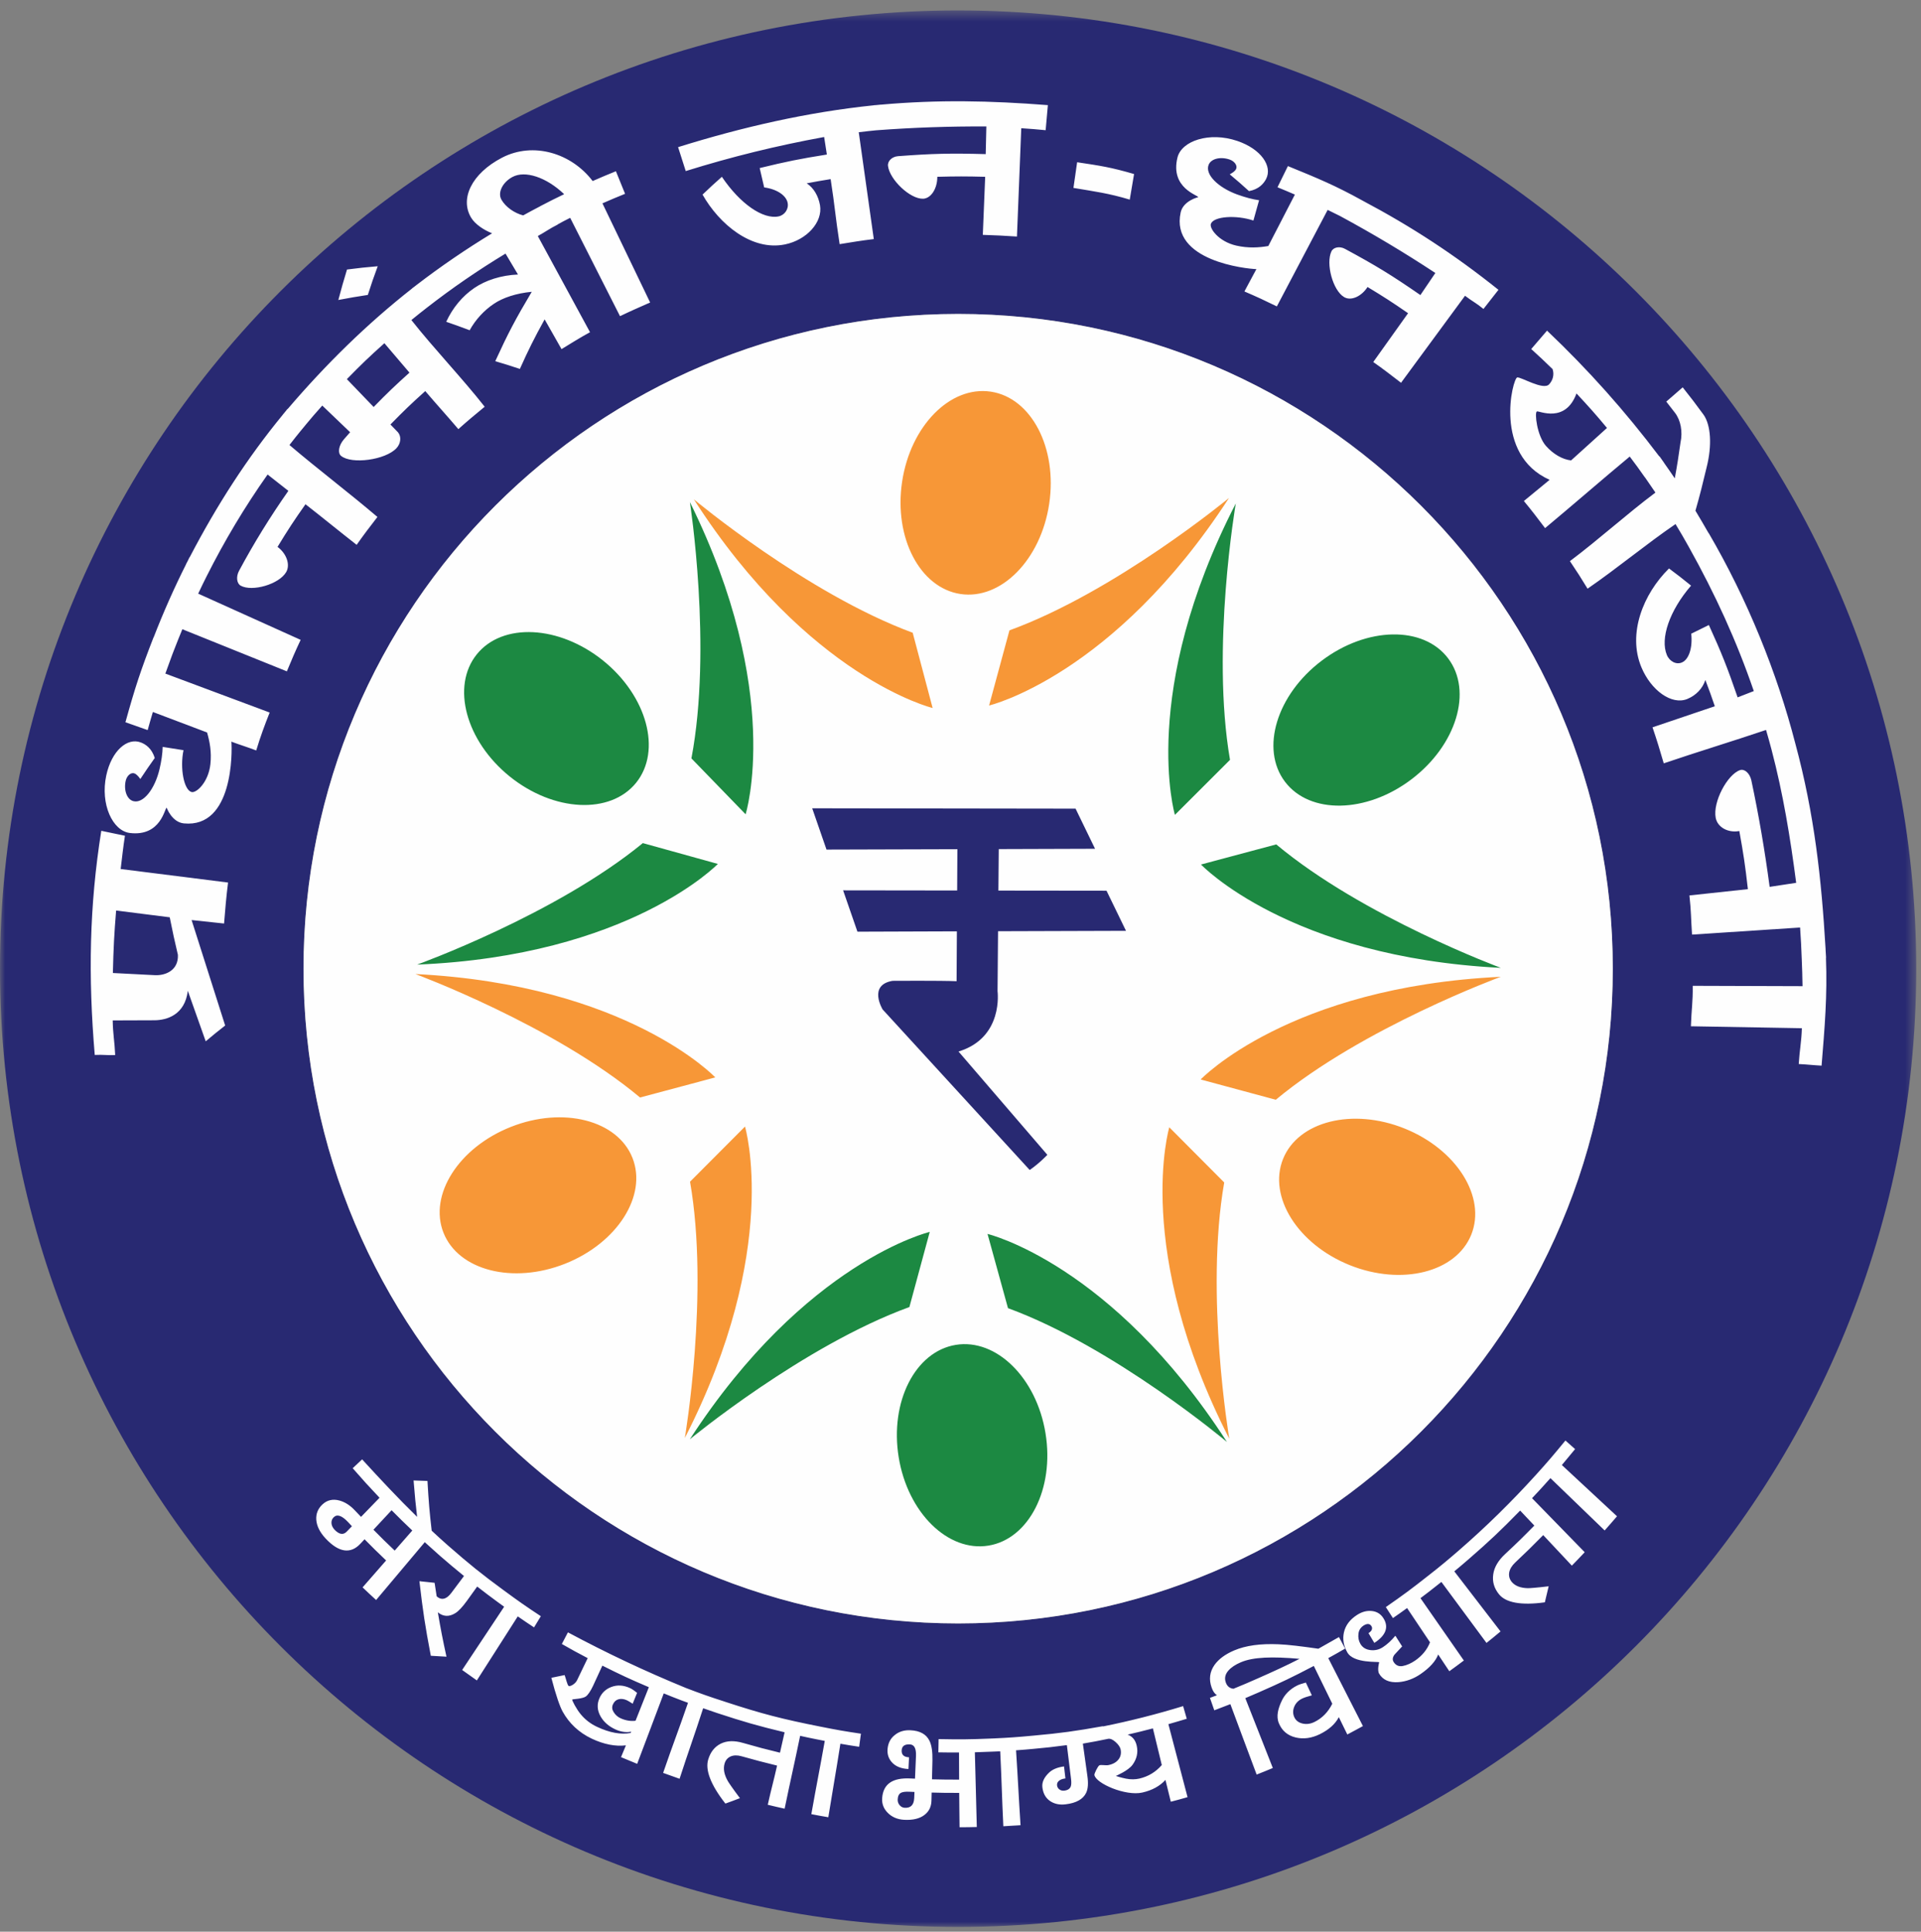
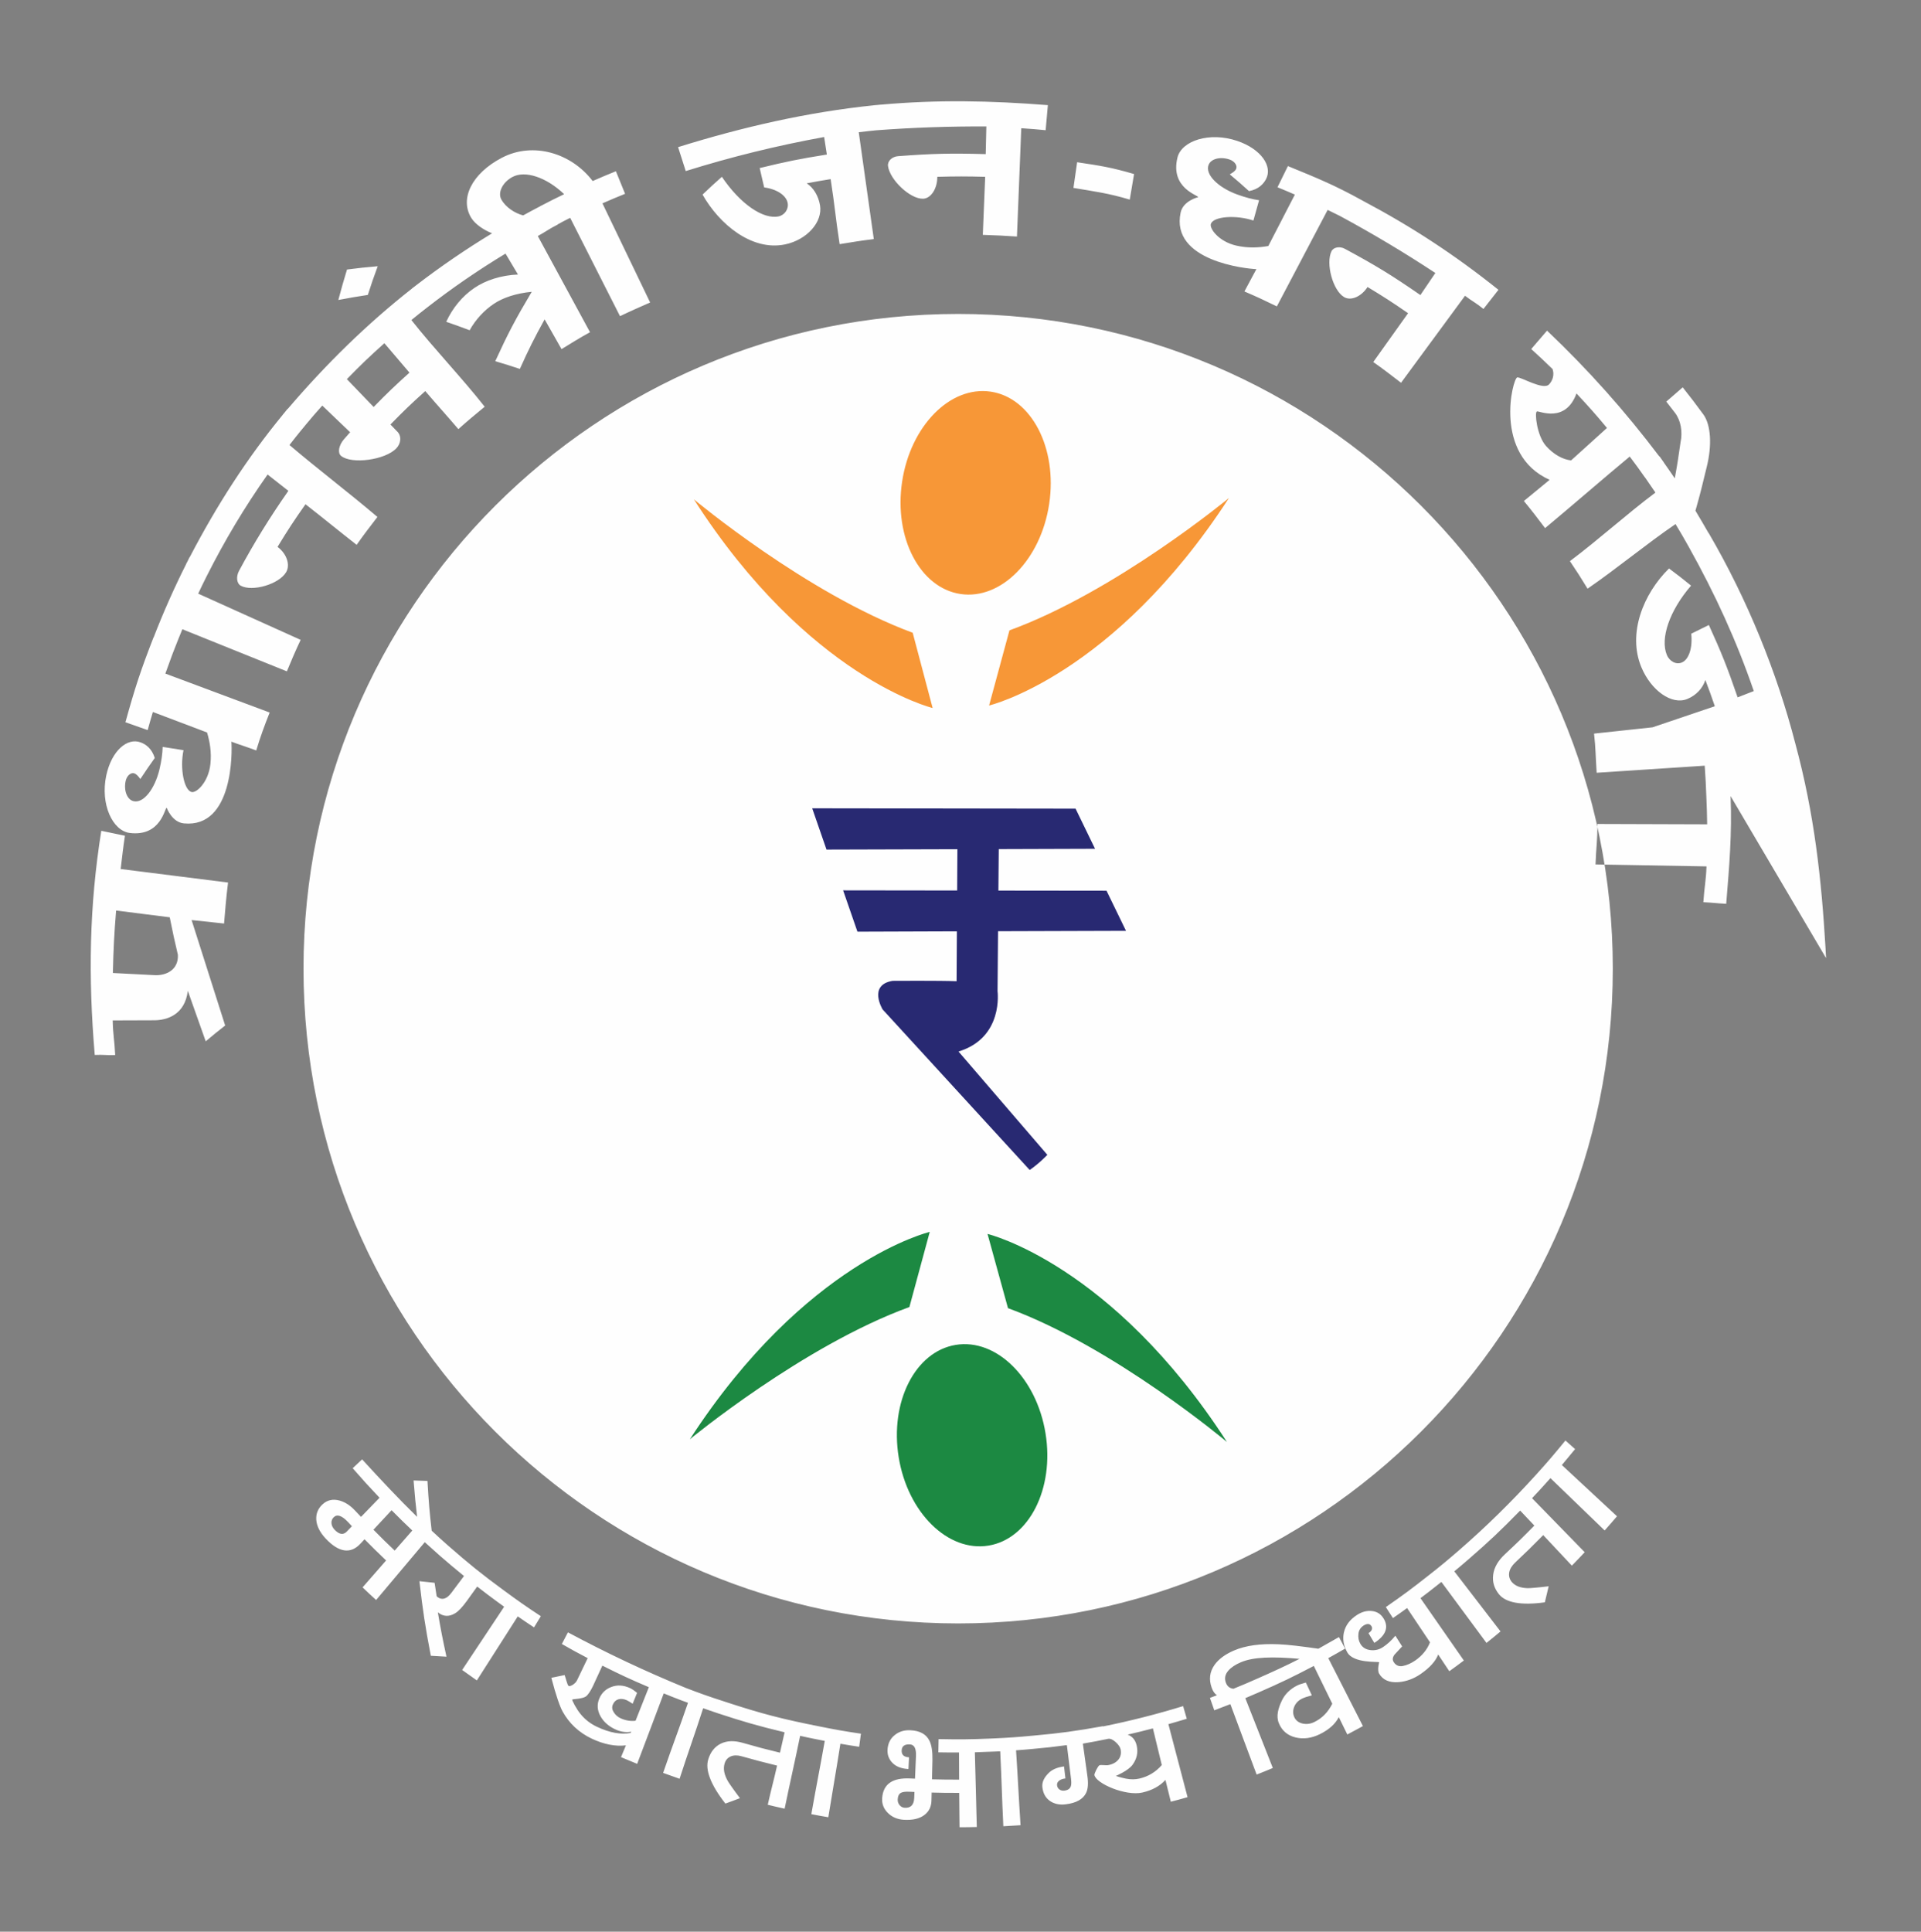
<svg xmlns="http://www.w3.org/2000/svg" xmlns:xlink="http://www.w3.org/1999/xlink" width="184" height="185" viewBox="0 0 184 185">
  <rect x="0" y="0" width="184" height="185" fill="#808080" stroke="none" />
  <defs>
    <path id="prefix__a" d="M0 0.454L183.544 0.454 183.544 183.999 0 183.999z" />
  </defs>
  <g fill="none" fill-rule="evenodd">
    <g transform="translate(0 .546)">
      <mask id="prefix__b" fill="#fff">
        <use xlink:href="#prefix__a" />
      </mask>
-       <path fill="#282972" d="M154.48 92.223c0 34.631-28.075 62.71-62.704 62.71-34.63 0-62.706-28.079-62.706-62.71 0-34.628 28.076-62.703 62.706-62.703s62.703 28.075 62.703 62.703M91.776.453C41.086.453 0 41.538 0 92.223 0 142.913 41.086 184 91.776 184c50.683 0 91.768-41.086 91.768-91.776 0-50.685-41.085-91.77-91.768-91.77" mask="url(#prefix__b)" />
    </g>
-     <path fill="#FEFEFE" d="M48.254 152.31c-2.134-1.565-3.298-2.505-5.343-4.294-.53-.464-1.046-.937-1.562-1.419-.204-1.729-.294-2.833-.405-4.765-.531-.013-.795-.02-1.33-.045.113 1.415.207 2.388.339 3.486-1.812-1.77-3.542-3.62-5.268-5.508-.362.338-.54.508-.903.848 1.012 1.158 1.526 1.727 2.572 2.83l-1.773 1.83c-.231-.239-.341-.362-.574-.603-.462-.499-.963-.818-1.502-.965-.634-.169-1.185-.04-1.636.391-.414.395-.613.88-.575 1.451.04.593.34 1.202.888 1.79 1.264 1.357 2.399 1.516 3.337.508.16-.17.237-.258.398-.427.817.828 1.229 1.233 2.066 2.03-.904 1.028-1.35 1.55-2.253 2.578.514.494.775.733 1.296 1.21 1.862-2.218 2.796-3.323 4.66-5.539.577.52.864.785 1.444 1.296.863.751 1.37 1.174 2.313 1.944-.48.642-.725.963-1.204 1.606-.464.625-.918.72-1.33.41-.052-.042-.091-.077-.087-.09-.077-.512-.12-.767-.195-1.276-.583-.056-.87-.085-1.454-.153.328 2.842.542 4.271 1.092 7.142.604.041.907.058 1.499.087-.37-1.702-.536-2.55-.826-4.246.514.417 1.068.445 1.657.087.32-.189.69-.589 1.117-1.175.396-.556.598-.833.995-1.383.748.581 1.165.898 1.845 1.397.292.215.446.326.737.538-1.608 2.426-2.412 3.636-4.023 6.055.56.406.842.604 1.409 1 1.565-2.456 2.349-3.68 3.918-6.132.62.43.93.64 1.559 1.054.265-.43.392-.64.652-1.072-1.437-.947-2.147-1.443-3.55-2.477m-15.04-5.627c-.336.35-.734.286-1.186-.198-.177-.197-.272-.414-.28-.624-.008-.216.06-.4.213-.546.327-.328.782-.17 1.384.465.14.157.218.235.362.391-.2.205-.293.305-.493.512m4.593 1.82c-.824-.78-1.231-1.18-2.037-1.998.692-.748 1.045-1.117 1.738-1.867.786.792 1.179 1.18 1.983 1.943-.674.771-1.007 1.152-1.684 1.922m40.839 16.873c-3.743-.74-5.671-1.24-9.196-2.394v-.002c-1.52-.488-2.316-.77-3.743-1.316-3.904-1.599-7.578-3.333-11.31-5.33-.235.45-.35.667-.582 1.115.98.56 1.479.835 2.476 1.355-.41.857-.618 1.28-1.027 2.133-.174.35-.676.62-.802.527-.13-.098-.262-.73-.382-1.039-.508.11-.76.161-1.27.262.438 1.686.822 2.767 1.082 3.236.615 1.11 1.543 2.002 2.784 2.591 1.175.552 2.27.764 3.277.643-.197.491-.272.632-.47 1.13.623.26.926.387 1.547.64 1.03-2.74 1.522-4.003 2.546-6.747.679.277 1.026.417 1.713.677.204.074.358.134.61.224-.956 2.772-1.431 3.944-2.383 6.714.628.231.944.342 1.576.563.904-2.786 1.355-3.967 2.259-6.755.546.193.883.308 1.342.46 2.56.841 3.85 1.214 6.459 1.843l-.443 1.954c-1.421-.346-2.132-.53-3.543-.936-.842-.244-1.543-.215-2.127.07-.588.293-.99.804-1.204 1.518-.298.977.214 2.397 1.644 4.22.562-.199.837-.306 1.394-.518-.71-.943-1.082-1.495-1.16-1.638-.342-.6-.456-1.154-.316-1.65.09-.344.292-.574.585-.706.289-.124.639-.133 1.04-.02 1.36.382 2.04.56 3.409.896-.357 1.587-.537 2.162-.892 3.751.646.157.97.234 1.616.375.592-2.875.892-4.099 1.485-6.977.609.137.957.211 1.496.317.344.072.514.104.864.17-.516 2.893-.776 4.125-1.287 7.015.65.126.97.183 1.626.295.466-2.9.702-4.135 1.158-7.039.722.125 1.077.184 1.797.29.07-.504.103-.753.17-1.253-1.546-.23-2.371-.373-3.818-.664m-17.771-.574c-.48.057-.95-.024-1.424-.235-.29-.13-.517-.334-.678-.603-.15-.238-.174-.48-.068-.72.112-.26.289-.427.529-.497.24-.073.528-.039.816.094.139.068.32.178.55.33.17-.419.253-.628.422-1.04-.277-.23-.502-.38-.678-.46-.63-.287-1.218-.319-1.78-.109-.52.195-.912.546-1.14 1.064-.262.58-.228 1.17.096 1.746.3.54.787.97 1.458 1.272.512.23 1.009.292 1.483.205-.018.044-.031.072-.052.118-.925.18-2.008-.01-3.235-.59-.618-.29-1.134-.692-1.557-1.207-.39-.467-.856-1.34-.805-1.41.023-.027 1.007-.057 1.31-.289.218-.169.442-.508.684-1.015.354-.776.53-1.163.89-1.934 1.76.882 2.65 1.295 4.454 2.064-.51 1.286-.77 1.933-1.275 3.216m52.799-.189c-.141-.489-.212-.73-.35-1.215-2.526.776-5.086 1.425-7.674 1.947l-.001-.025c-2.664.478-4.071.67-6.631.901-1.565.148-2.394.207-3.878.274-.037 0-.072 0-.106.003-.05 0-.1.004-.156.007v.001c-1.92.082-2.973.092-4.976.051l-.023 1.27c.793.013 1.188.016 1.979.013 0 1.036.006 1.561.01 2.6-1.04.004-1.558-.006-2.598-.03.015-.72.023-1.083.043-1.803.019-.844-.078-1.479-.288-1.896-.308-.623-.914-.955-1.804-.998-.597-.034-1.105.12-1.514.456-.422.33-.648.781-.695 1.37-.036.516.126.95.474 1.301.34.347.854.552 1.529.585.023-.448.036-.67.057-1.124-.497-.019-.732-.246-.706-.675.027-.4.288-.587.787-.56.425.022.614.393.583 1.118-.037.865-.058 1.3-.093 2.163-.174-.007-.261-.007-.438-.019-1.696-.084-2.606.512-2.708 1.876-.041.543.138 1.014.53 1.41.4.407.92.636 1.57.674.847.046 1.517-.116 1.98-.489.416-.329.626-.772.642-1.34.009-.309.009-.468.019-.78 1.055.03 1.584.036 2.638.031.003 1.39.029 1.9.034 3.29.66 0 .993-.004 1.652-.022-.064-2.94-.12-4.222-.186-7.156.73-.02 1.087-.033 1.815-.067.196-.006.364-.013.614-.026.143 2.935.157 4.24.298 7.177.66-.037.989-.055 1.648-.1-.193-2.937-.237-4.239-.43-7.174.667-.052 1.034-.074 1.655-.137 1.22-.113 1.922-.185 3.213-.359.158 1.27.24 1.906.392 3.175.05.372.038.632-.021.788-.09.223-.286.358-.623.397-.165.018-.32-.012-.454-.11-.138-.093-.213-.229-.235-.397-.017-.154.037-.31.16-.414.138-.13.363-.217.642-.249-.053-.46-.082-.688-.133-1.149-.67.085-1.152.312-1.447.606-.422.404-.676.861-.631 1.351.058.596.297 1.044.723 1.346.417.29.932.401 1.52.323.999-.117 1.663-.49 1.952-1.095.179-.37.222-.912.119-1.62-.172-1.239-.26-1.878-.432-3.095.97-.166 1.452-.257 2.42-.46.21-.035.45.067.72.313.269.24.429.478.478.703.072.38.004.7-.213.968-.211.268-.535.451-.976.536-.231.044-.714-.055-.846.018-.156.082-.498.804-.48.921.144.826 3.012 2.05 4.589 1.687.949-.213 1.694-.63 2.219-1.209.21.876.297 1.212.513 2.087.64-.162.963-.254 1.604-.437-.744-2.836-1.098-4.156-1.836-6.99.7-.203 1.056-.302 1.76-.517m-26.107 7.601c-.028.647-.332.956-.912.924-.204-.01-.361-.104-.49-.257-.131-.157-.193-.343-.178-.563.018-.319.13-.523.326-.622.16-.08.437-.117.832-.094.179.006.265.013.447.02-.013.238-.013.357-.025.592m21.569-1.874c-.383.087-.818.1-1.283.007-.463-.09-.976-.254-.974-.259 0 0 1.18-.493 1.597-1.062.416-.57.55-1.182.407-1.818-.117-.55-.411-.907-.872-1.078.969-.22 1.45-.345 2.42-.596.344 1.406.51 2.106.85 3.511-.58.67-1.301 1.1-2.145 1.295m44.565-23.763c.475-.537.714-.806 1.183-1.357l-5.283-4.908c.51-.605.763-.91 1.268-1.525-.373-.326-.553-.493-.926-.823-1.101 1.343-1.695 2.044-2.794 3.256-2.342 2.586-4.826 5.028-7.45 7.301-1.077.933-1.748 1.49-2.872 2.37-1.606 1.268-2.425 1.874-4.086 3.025.269.421.409.635.68 1.053.545-.376.818-.57 1.356-.96.88 1.313 1.318 1.97 2.195 3.281-.272.7-.748 1.28-1.423 1.748-.384.26-.793.45-1.2.524-.373.065-.667-.072-.866-.399-.124-.208-.096-.437.084-.685.007-.016.26-.283.737-.796-.26-.408-.392-.613-.65-1.024-.391.474-.79.834-1.186 1.092-.368.245-.772.338-1.212.284-.443-.055-.757-.257-.951-.597-.17-.286-.23-.615-.186-.972.037-.328.207-.594.489-.779.342-.216.602-.2.763.068.056.096.068.196.03.311-.03.111-.141.232-.32.347.227.376.335.56.558.936 1.122-.722 1.402-1.528.875-2.36-.256-.41-.627-.645-1.113-.696-.484-.05-.946.075-1.412.373-.692.443-1.11 1.001-1.263 1.681-.137.622-.04 1.262.322 1.903.599 1.083 2.988.866 3.056.952 0 0-.207.741-.007 1.088.345.596.97.885 1.866.816.738-.062 1.445-.32 2.103-.772.884-.607 1.446-1.234 1.69-1.874.423.64.639.96 1.066 1.602.562-.407.84-.609 1.392-1.027-1.662-2.387-2.495-3.583-4.155-5.972.606-.453.908-.687 1.505-1.16h-.001c.16-.124.296-.233.5-.394 1.729 2.338 2.59 3.508 4.32 5.842.543-.434.81-.655 1.345-1.1-1.771-2.303-2.655-3.455-4.428-5.756.579-.479.868-.726 1.426-1.21 1.938-1.685 2.974-2.66 4.88-4.61.543.574.814.863 1.36 1.437-1.103 1.122-1.658 1.668-2.796 2.725-.678.631-1.052 1.28-1.143 1.96-.097.685.086 1.321.552 1.892.634.791 2.083 1.095 4.393.773.149-.616.222-.922.366-1.536-1.18.142-1.838.185-2 .181-.688-.016-1.207-.207-1.535-.598-.22-.268-.3-.572-.244-.908.059-.328.256-.648.575-.952 1.089-1.028 1.623-1.549 2.682-2.625 1.094 1.17 1.647 1.754 2.744 2.925.497-.508.74-.768 1.23-1.286-2.015-2.073-3.02-3.105-5.044-5.174.54-.568.805-.858 1.332-1.443h-.003l.433-.477c2.072 2.004 3.109 3.007 5.193 5.01m-24.858 11.314c-.237-.443-.357-.66-.591-1.104-.73.418-1.37.782-1.971 1.117-1.613-.229-2.877-.39-3.82-.427-1.715-.073-3.128.112-4.26.595-.85.366-1.468.821-1.87 1.384-.457.651-.557 1.381-.273 2.17.119.35.29.595.508.731l-.672.254.417 1.191c.618-.23.925-.348 1.539-.592 1.013 2.752 1.498 3.997 2.517 6.745.622-.242.93-.369 1.55-.628-1.065-2.73-1.572-3.968-2.636-6.69l1.316-.566c2.127-.933 3.179-1.436 5.247-2.52.712 1.443 1.062 2.173 1.769 3.62-.397.8-.972 1.388-1.708 1.747-.39.193-.778.236-1.158.147-.386-.094-.641-.308-.78-.624-.141-.328-.134-.654.007-.996.143-.336.396-.593.745-.763.206-.103.52-.202.937-.314l-.575-1.225c-.37.104-.647.191-.806.27-.765.371-1.236.92-1.483 1.438-.367.76-.575 1.52-.295 2.19.299.721.836 1.178 1.616 1.363.743.176 1.522.07 2.312-.318.869-.428 1.478-.978 1.814-1.63.324.664.485.997.813 1.661.598-.32.897-.474 1.496-.805-1.332-2.605-1.992-3.907-3.318-6.509.648-.353.967-.54 1.613-.912m-8.368 2.856c-.93.412-1.395.61-2.327.99-.35-.035-.595-.228-.726-.578-.158-.424-.071-.812.247-1.17.269-.304.666-.567 1.18-.785 1.183-.51 3.018-.563 5.626-.333-1.21.62-2.412 1.175-4 1.876M91.777 30.067c-34.631 0-62.706 28.074-62.706 62.703 0 34.63 28.075 62.709 62.706 62.709 34.628 0 62.703-28.08 62.703-62.71 0-34.628-28.075-62.702-62.703-62.702zM21.844 84.522l-10.286-1.296c.145-1.175.23-2.033.41-3.186-.877-.19-1.385-.281-2.266-.472-1.15 7.222-1.26 13.944-.627 21.466.889-.04 1.073.046 1.959.01-.062-1.354-.216-1.991-.238-3.317l4.006-.014c1.173-.01 2.908-.511 3.188-2.821l1.714 4.836c.74-.622 1.109-.926 1.863-1.513l-3.215-10.1 3.11.332c.125-1.515.2-2.45.382-3.925zm-7.028 8.87c-1.603-.083-2.402-.122-4.004-.206.06-2.44.12-3.64.31-5.983 2.053.256 3.084.39 5.136.648.286 1.44.444 2.16.782 3.598.065 1.473-1.17 1.997-2.224 1.944zM19.788 55.2c1.704-3.393 3.655-6.66 5.843-9.754.798.623 1.195.94 1.99 1.564-1.725 2.454-3.31 5.016-4.728 7.665-.301.563-.216 1.21.164 1.417 1.1.605 3.666-.131 4.35-1.295.423-.71.036-1.791-.824-2.421 1.025-1.683 1.562-2.498 2.678-4.083 1.816 1.42 3.087 2.468 4.899 3.887.716-1.013 1.237-1.697 1.992-2.67-2.635-2.247-5.792-4.645-8.427-6.891.44-.567.725-.925 1.089-1.371.019-.023.039-.047.056-.065.12-.144.244-.298.39-.473h-.002c.54-.655.939-1.117 1.61-1.868 1.067 1.019 1.6 1.533 2.668 2.554-.237.273-.352.404-.592.674-.502.58-.621 1.303-.283 1.585.995.836 4.26.406 5.316-.733.426-.452.478-1.124.146-1.516-.292-.3-.435-.453-.725-.751 1.296-1.326 1.965-1.967 3.334-3.2 1.15 1.345 2.024 2.297 3.17 3.643.895-.798 1.606-1.392 2.523-2.144-2.155-2.743-4.861-5.562-7.022-8.302.594-.485.954-.771 1.462-1.166 2.414-1.881 4.937-3.615 7.555-5.198.475.803.716 1.203 1.193 2.003-1.605.07-3.09.543-4.192 1.298-1.13.77-2.067 1.893-2.681 3.23.903.312 1.353.474 2.244.81.57-1.026 1.386-1.91 2.335-2.542.859-.578 2.132-1.001 3.613-1.14-1.557 2.62-2.26 3.95-3.495 6.646.946.28 1.425.427 2.357.74.863-1.915 1.336-2.865 2.372-4.747l1.619 2.85c1.01-.611 1.689-1.054 2.729-1.62l-5.001-9.21c.825-.456 1.067-.674 1.912-1.104-.006 0-.006-.004-.006-.01.372-.2.605-.343 1.195-.63l4.772 9.418c.968-.466 1.904-.877 2.886-1.31l-4.568-9.494c.86-.377 1.299-.562 2.168-.914-.351-.865-.528-1.296-.878-2.162-.898.362-1.342.553-2.228.939-2.03-2.676-5.69-3.786-8.67-2.242-2.935 1.524-4.068 3.953-2.96 5.765.372.605 1.17 1.153 1.998 1.483-2.502 1.518-4.924 3.174-7.25 4.96h-.001c-.058.039-.113.086-.165.13l-.252.188c0 .003 0 .004.004.007-4.305 3.384-8.213 7.208-11.917 11.542-.004-.008-.008-.008-.01-.016-.113.134-.22.272-.327.405-.043.054-.09.1-.13.152 0 0 0 .003.003.005-3.438 4.184-6.32 8.662-8.925 13.66-.004-.004-.004-.004-.013-.006-.062.13-.126.264-.192.394-.051.092-.1.182-.147.277.003 0 .007.002.007.006-1.146 2.279-2.181 4.616-3.103 6.997-.004-.002-.004-.002-.01-.002-1.22 3.132-1.758 4.757-2.692 8.128.854.298 1.28.453 2.13.75.193-.695.293-1.044.499-1.733 2.076.788 3.115 1.176 5.19 1.963.257.874.445 1.872.319 3.034-.188 1.735-1.34 2.79-1.804 2.669-.734-.19-1.13-2.296-.771-4.007-.798-.131-1.197-.191-1.996-.316-.016.648-.116 1.347-.304 2.144-.453 1.905-1.55 3.303-2.502 3.052-.6-.153-.936-1.013-.74-1.93.112-.52.507-.844.84-.728.158.057.354.234.566.539.55-.826.819-1.227 1.383-2.015-.285-.911-.857-1.307-1.334-1.487-1.296-.498-2.805.792-3.313 3.167-.585 2.743.605 5.293 2.25 5.502 3.007.37 3.35-2.43 3.538-2.416 0 0 .495 1.387 1.649 1.499 4.74.464 4.63-6.895 4.548-7.828.799.3 1.578.536 2.38.842.394-1.314.816-2.441 1.287-3.631l-9.991-3.73c.263-.74.435-1.207.653-1.793.045-.11.083-.21.118-.307.048-.128.103-.26.158-.404.222-.577.408-1.035.7-1.744l10.01 4.033c.507-1.216.77-1.843 1.32-3.015l-9.814-4.426c.325-.684.533-1.118.805-1.656zm29.297-38.251c1.208-.65 3.248.02 4.95 1.648-.92.444-1.378.672-2.287 1.149 0 .003.004.003.004.003-.55.287-1.098.577-1.64.879-.81-.204-1.676-.784-2.088-1.513-.373-.67.11-1.654 1.06-2.166zM36.818 32.87c.96 1.126 1.442 1.69 2.402 2.819-1.407 1.268-2.097 1.924-3.43 3.29-1.028-1.067-1.541-1.6-2.566-2.667 1.396-1.43 2.116-2.117 3.594-3.442zm-.638-7.372c-1.176.102-1.76.162-2.943.316-.352 1.165-.522 1.748-.83 2.915 1.134-.213 1.7-.313 2.826-.483.354-1.103.542-1.653.947-2.748zm29.502-9.114c4.393-1.371 8.74-2.438 13.257-3.262l.26 1.678c-2.591.412-3.881.674-6.434 1.296.17.738.26 1.112.43 1.853 1.228.164 2.102.769 2.245 1.466.125.593-.268 1.18-.86 1.308-1.486.313-3.684-1.192-5.437-3.791-.756.668-1.126 1.014-1.851 1.704 1.597 2.829 4.707 5.426 7.89 4.774 2.084-.424 3.635-2.128 3.362-3.748-.162-.911-.611-1.67-1.275-2.105.916-.173 1.374-.255 2.292-.402.416 2.669.446 3.553.862 6.228 1.163-.188 2.107-.348 3.272-.486l-1.441-10.233c.68-.08 1.115-.131 1.664-.184 3.542-.268 7.005-.386 10.558-.37-.022 1.065-.033 1.594-.062 2.65-3.363-.091-5.045-.055-8.395.197-.588.045-1.018.474-.964.933.16 1.314 2.119 3.188 3.369 3.142.763-.035 1.36-.983 1.354-2.1 1.834-.048 2.753-.048 4.585 0l-.226 5.562c1.177.033 2.099.084 3.27.16l.413-10.374c.938.062 1.404.099 2.335.19.085-.956.13-1.436.213-2.401-5.513-.43-10.508-.535-16.003-.045v-.005c-.12.01-.248.025-.378.039l-.302.023c0 .003 0 .005.004.005-6.327.653-12.548 2.075-18.74 4.005.294.917.44 1.373.733 2.293zm109.213 75.357h.012c-.017-.246-.03-.495-.044-.742-.003-.06-.003-.11-.006-.164-.393-6.643-1.057-12.831-2.895-19.625-1.74-6.75-4.581-13.8-8.302-20.164-.008 0-.01.003-.012.003-.41-.717-.828-1.43-1.253-2.137.463-1.606.669-2.49 1.069-4.141.54-2.132.403-4.054-.283-5.042-.783-1.07-1.184-1.6-2.006-2.632-.628.548-.941.819-1.573 1.366.336.423.503.636.83 1.068.552.714.756 1.807.533 2.848-.194 1.363-.303 2.102-.55 3.434-.34-.51-.698-1.016-1.048-1.515.002 0 .004-.005.004-.005-.037-.052-.071-.097-.106-.148-.106-.146-.21-.3-.312-.445-.011.002-.016.01-.02.012-3.286-4.35-6.79-8.285-10.753-12.046-.604.706-.91 1.059-1.514 1.762.832.756 1.24 1.138 2.046 1.924.172.523.033 1.069-.336 1.46-.558.6-2.714-.736-3.052-.663-.438.093-2.31 7.386 3.104 9.806l-2.467 2.028c.782.939 1.286 1.615 2.032 2.597 2.658-2.214 5.442-4.64 8.108-6.855.593.784.884 1.184 1.452 1.995.004-.005.004-.005.007-.005.334.475.593.855 1.002 1.459-2.763 2.072-5.426 4.495-8.19 6.567.697 1.032 1.033 1.56 1.69 2.638 2.84-1.952 5.584-4.244 8.425-6.188.512.848.77 1.286 1.25 2.146 2.565 4.588 4.599 9.047 6.249 13.848-.62.24-.93.365-1.55.602-.986-2.867-1.536-4.254-2.756-6.93-.678.33-1.01.495-1.686.832.14 1.373-.231 2.45-.871 2.745-.541.255-1.2-.073-1.464-.703-.66-1.575.248-4.25 2.317-6.645-.84-.682-1.26-1.01-2.113-1.644-2.47 2.432-3.991 6.238-2.644 9.466.927 2.216 2.903 3.647 4.397 3.033.837-.347 1.46-.993 1.73-1.817.38.993.557 1.494.906 2.514l-5.968 2.018c.435 1.282.69 2.123 1.076 3.45 3.346-1.135 6.45-2.07 9.797-3.198.225.774.364 1.265.53 1.9 1.107 4.202 1.798 8.44 2.357 12.74-1.016.154-1.53.229-2.541.387-.46-3.451-1.031-6.807-1.756-10.215-.158-.678-.657-1.113-1.084-.964-1.217.418-2.62 3.065-2.328 4.567.177.918 1.195 1.464 2.264 1.266.398 2.216.559 3.256.819 5.566l-5.6.602c.167 1.475.146 2.225.25 3.75l10.35-.677c.086 1.212.11 1.825.16 3.064.036.847.06 1.616.074 2.553l-10.518-.034c.022 1.57-.124 2.259-.174 3.874l10.628.187c-.038 1.289-.22 2.114-.3 3.43.93.047 1.26.104 2.188.155.3-3.654.56-6.707.419-10.318zm-24.41-47.647c-.834-.09-1.705-.602-2.395-1.372-.887-.99-1.118-3.23-.883-3.318.215-.081 2.72 1.182 3.795-1.72 1.199 1.285 1.789 1.943 2.92 3.302-1.374 1.245-2.061 1.862-3.437 3.108zm-35.718-25.21s-1.434.336-1.68 1.465c-1.006 4.655 6.316 5.399 7.254 5.426-.396.755-.75 1.377-1.147 2.139 1.26.54 1.897.84 3.107 1.432l4.867-9.243c.404.198.794.39 1.182.583 3.148 1.703 6.135 3.485 9.133 5.459-.576.844-.86 1.267-1.433 2.114-2.795-1.93-4.25-2.818-7.22-4.423-.511-.28-1.11-.161-1.3.235-.557 1.166.127 3.744 1.215 4.383.66.393 1.663-.06 2.243-.967 1.583.956 2.357 1.458 3.882 2.51l-3.336 4.676c.975.675 1.716 1.266 2.662 1.986 2.075-2.813 4.057-5.524 6.129-8.332.755.572 1.032.666 1.767 1.262.576-.733.859-1.1 1.435-1.833-4.17-3.336-8.27-6.027-13.051-8.561-2.533-1.4-4.151-2.08-7.117-3.288-.398.812-.597 1.22-.996 2.029.67.274 1.003.413 1.664.7-1.017 1.97-1.525 2.958-2.544 4.926-.898.155-1.914.222-3.06-.038-1.696-.384-2.61-1.654-2.437-2.096.275-.712 2.413-.858 4.07-.307.22-.777.328-1.165.542-1.943-.637-.09-1.322-.274-2.094-.551-1.833-.67-3.098-1.918-2.74-2.838.224-.577 1.108-.814 2.004-.513.503.172.783.603.624.922-.072.146-.271.325-.603.499.756.634 1.127.954 1.844 1.607.94-.176 1.396-.704 1.634-1.155.639-1.225-.464-2.876-2.763-3.654-2.656-.9-5.331-.015-5.723 1.595-.721 2.944 2.023 3.61 1.986 3.795zm-6.142-2.216c-2.198-.64-3.18-.79-5.454-1.13l-.353 2.459c2.055.346 3.368.512 5.393 1.12l.414-2.45z" />
+     <path fill="#FEFEFE" d="M48.254 152.31c-2.134-1.565-3.298-2.505-5.343-4.294-.53-.464-1.046-.937-1.562-1.419-.204-1.729-.294-2.833-.405-4.765-.531-.013-.795-.02-1.33-.045.113 1.415.207 2.388.339 3.486-1.812-1.77-3.542-3.62-5.268-5.508-.362.338-.54.508-.903.848 1.012 1.158 1.526 1.727 2.572 2.83l-1.773 1.83c-.231-.239-.341-.362-.574-.603-.462-.499-.963-.818-1.502-.965-.634-.169-1.185-.04-1.636.391-.414.395-.613.88-.575 1.451.04.593.34 1.202.888 1.79 1.264 1.357 2.399 1.516 3.337.508.16-.17.237-.258.398-.427.817.828 1.229 1.233 2.066 2.03-.904 1.028-1.35 1.55-2.253 2.578.514.494.775.733 1.296 1.21 1.862-2.218 2.796-3.323 4.66-5.539.577.52.864.785 1.444 1.296.863.751 1.37 1.174 2.313 1.944-.48.642-.725.963-1.204 1.606-.464.625-.918.72-1.33.41-.052-.042-.091-.077-.087-.09-.077-.512-.12-.767-.195-1.276-.583-.056-.87-.085-1.454-.153.328 2.842.542 4.271 1.092 7.142.604.041.907.058 1.499.087-.37-1.702-.536-2.55-.826-4.246.514.417 1.068.445 1.657.087.32-.189.69-.589 1.117-1.175.396-.556.598-.833.995-1.383.748.581 1.165.898 1.845 1.397.292.215.446.326.737.538-1.608 2.426-2.412 3.636-4.023 6.055.56.406.842.604 1.409 1 1.565-2.456 2.349-3.68 3.918-6.132.62.43.93.64 1.559 1.054.265-.43.392-.64.652-1.072-1.437-.947-2.147-1.443-3.55-2.477m-15.04-5.627c-.336.35-.734.286-1.186-.198-.177-.197-.272-.414-.28-.624-.008-.216.06-.4.213-.546.327-.328.782-.17 1.384.465.14.157.218.235.362.391-.2.205-.293.305-.493.512m4.593 1.82c-.824-.78-1.231-1.18-2.037-1.998.692-.748 1.045-1.117 1.738-1.867.786.792 1.179 1.18 1.983 1.943-.674.771-1.007 1.152-1.684 1.922m40.839 16.873c-3.743-.74-5.671-1.24-9.196-2.394v-.002c-1.52-.488-2.316-.77-3.743-1.316-3.904-1.599-7.578-3.333-11.31-5.33-.235.45-.35.667-.582 1.115.98.56 1.479.835 2.476 1.355-.41.857-.618 1.28-1.027 2.133-.174.35-.676.62-.802.527-.13-.098-.262-.73-.382-1.039-.508.11-.76.161-1.27.262.438 1.686.822 2.767 1.082 3.236.615 1.11 1.543 2.002 2.784 2.591 1.175.552 2.27.764 3.277.643-.197.491-.272.632-.47 1.13.623.26.926.387 1.547.64 1.03-2.74 1.522-4.003 2.546-6.747.679.277 1.026.417 1.713.677.204.074.358.134.61.224-.956 2.772-1.431 3.944-2.383 6.714.628.231.944.342 1.576.563.904-2.786 1.355-3.967 2.259-6.755.546.193.883.308 1.342.46 2.56.841 3.85 1.214 6.459 1.843l-.443 1.954c-1.421-.346-2.132-.53-3.543-.936-.842-.244-1.543-.215-2.127.07-.588.293-.99.804-1.204 1.518-.298.977.214 2.397 1.644 4.22.562-.199.837-.306 1.394-.518-.71-.943-1.082-1.495-1.16-1.638-.342-.6-.456-1.154-.316-1.65.09-.344.292-.574.585-.706.289-.124.639-.133 1.04-.02 1.36.382 2.04.56 3.409.896-.357 1.587-.537 2.162-.892 3.751.646.157.97.234 1.616.375.592-2.875.892-4.099 1.485-6.977.609.137.957.211 1.496.317.344.072.514.104.864.17-.516 2.893-.776 4.125-1.287 7.015.65.126.97.183 1.626.295.466-2.9.702-4.135 1.158-7.039.722.125 1.077.184 1.797.29.07-.504.103-.753.17-1.253-1.546-.23-2.371-.373-3.818-.664m-17.771-.574c-.48.057-.95-.024-1.424-.235-.29-.13-.517-.334-.678-.603-.15-.238-.174-.48-.068-.72.112-.26.289-.427.529-.497.24-.073.528-.039.816.094.139.068.32.178.55.33.17-.419.253-.628.422-1.04-.277-.23-.502-.38-.678-.46-.63-.287-1.218-.319-1.78-.109-.52.195-.912.546-1.14 1.064-.262.58-.228 1.17.096 1.746.3.54.787.97 1.458 1.272.512.23 1.009.292 1.483.205-.018.044-.031.072-.052.118-.925.18-2.008-.01-3.235-.59-.618-.29-1.134-.692-1.557-1.207-.39-.467-.856-1.34-.805-1.41.023-.027 1.007-.057 1.31-.289.218-.169.442-.508.684-1.015.354-.776.53-1.163.89-1.934 1.76.882 2.65 1.295 4.454 2.064-.51 1.286-.77 1.933-1.275 3.216m52.799-.189c-.141-.489-.212-.73-.35-1.215-2.526.776-5.086 1.425-7.674 1.947l-.001-.025c-2.664.478-4.071.67-6.631.901-1.565.148-2.394.207-3.878.274-.037 0-.072 0-.106.003-.05 0-.1.004-.156.007v.001c-1.92.082-2.973.092-4.976.051l-.023 1.27c.793.013 1.188.016 1.979.013 0 1.036.006 1.561.01 2.6-1.04.004-1.558-.006-2.598-.03.015-.72.023-1.083.043-1.803.019-.844-.078-1.479-.288-1.896-.308-.623-.914-.955-1.804-.998-.597-.034-1.105.12-1.514.456-.422.33-.648.781-.695 1.37-.036.516.126.95.474 1.301.34.347.854.552 1.529.585.023-.448.036-.67.057-1.124-.497-.019-.732-.246-.706-.675.027-.4.288-.587.787-.56.425.022.614.393.583 1.118-.037.865-.058 1.3-.093 2.163-.174-.007-.261-.007-.438-.019-1.696-.084-2.606.512-2.708 1.876-.041.543.138 1.014.53 1.41.4.407.92.636 1.57.674.847.046 1.517-.116 1.98-.489.416-.329.626-.772.642-1.34.009-.309.009-.468.019-.78 1.055.03 1.584.036 2.638.031.003 1.39.029 1.9.034 3.29.66 0 .993-.004 1.652-.022-.064-2.94-.12-4.222-.186-7.156.73-.02 1.087-.033 1.815-.067.196-.006.364-.013.614-.026.143 2.935.157 4.24.298 7.177.66-.037.989-.055 1.648-.1-.193-2.937-.237-4.239-.43-7.174.667-.052 1.034-.074 1.655-.137 1.22-.113 1.922-.185 3.213-.359.158 1.27.24 1.906.392 3.175.05.372.038.632-.021.788-.09.223-.286.358-.623.397-.165.018-.32-.012-.454-.11-.138-.093-.213-.229-.235-.397-.017-.154.037-.31.16-.414.138-.13.363-.217.642-.249-.053-.46-.082-.688-.133-1.149-.67.085-1.152.312-1.447.606-.422.404-.676.861-.631 1.351.058.596.297 1.044.723 1.346.417.29.932.401 1.52.323.999-.117 1.663-.49 1.952-1.095.179-.37.222-.912.119-1.62-.172-1.239-.26-1.878-.432-3.095.97-.166 1.452-.257 2.42-.46.21-.035.45.067.72.313.269.24.429.478.478.703.072.38.004.7-.213.968-.211.268-.535.451-.976.536-.231.044-.714-.055-.846.018-.156.082-.498.804-.48.921.144.826 3.012 2.05 4.589 1.687.949-.213 1.694-.63 2.219-1.209.21.876.297 1.212.513 2.087.64-.162.963-.254 1.604-.437-.744-2.836-1.098-4.156-1.836-6.99.7-.203 1.056-.302 1.76-.517m-26.107 7.601c-.028.647-.332.956-.912.924-.204-.01-.361-.104-.49-.257-.131-.157-.193-.343-.178-.563.018-.319.13-.523.326-.622.16-.08.437-.117.832-.094.179.006.265.013.447.02-.013.238-.013.357-.025.592m21.569-1.874c-.383.087-.818.1-1.283.007-.463-.09-.976-.254-.974-.259 0 0 1.18-.493 1.597-1.062.416-.57.55-1.182.407-1.818-.117-.55-.411-.907-.872-1.078.969-.22 1.45-.345 2.42-.596.344 1.406.51 2.106.85 3.511-.58.67-1.301 1.1-2.145 1.295m44.565-23.763c.475-.537.714-.806 1.183-1.357l-5.283-4.908c.51-.605.763-.91 1.268-1.525-.373-.326-.553-.493-.926-.823-1.101 1.343-1.695 2.044-2.794 3.256-2.342 2.586-4.826 5.028-7.45 7.301-1.077.933-1.748 1.49-2.872 2.37-1.606 1.268-2.425 1.874-4.086 3.025.269.421.409.635.68 1.053.545-.376.818-.57 1.356-.96.88 1.313 1.318 1.97 2.195 3.281-.272.7-.748 1.28-1.423 1.748-.384.26-.793.45-1.2.524-.373.065-.667-.072-.866-.399-.124-.208-.096-.437.084-.685.007-.016.26-.283.737-.796-.26-.408-.392-.613-.65-1.024-.391.474-.79.834-1.186 1.092-.368.245-.772.338-1.212.284-.443-.055-.757-.257-.951-.597-.17-.286-.23-.615-.186-.972.037-.328.207-.594.489-.779.342-.216.602-.2.763.068.056.096.068.196.03.311-.03.111-.141.232-.32.347.227.376.335.56.558.936 1.122-.722 1.402-1.528.875-2.36-.256-.41-.627-.645-1.113-.696-.484-.05-.946.075-1.412.373-.692.443-1.11 1.001-1.263 1.681-.137.622-.04 1.262.322 1.903.599 1.083 2.988.866 3.056.952 0 0-.207.741-.007 1.088.345.596.97.885 1.866.816.738-.062 1.445-.32 2.103-.772.884-.607 1.446-1.234 1.69-1.874.423.64.639.96 1.066 1.602.562-.407.84-.609 1.392-1.027-1.662-2.387-2.495-3.583-4.155-5.972.606-.453.908-.687 1.505-1.16h-.001c.16-.124.296-.233.5-.394 1.729 2.338 2.59 3.508 4.32 5.842.543-.434.81-.655 1.345-1.1-1.771-2.303-2.655-3.455-4.428-5.756.579-.479.868-.726 1.426-1.21 1.938-1.685 2.974-2.66 4.88-4.61.543.574.814.863 1.36 1.437-1.103 1.122-1.658 1.668-2.796 2.725-.678.631-1.052 1.28-1.143 1.96-.097.685.086 1.321.552 1.892.634.791 2.083 1.095 4.393.773.149-.616.222-.922.366-1.536-1.18.142-1.838.185-2 .181-.688-.016-1.207-.207-1.535-.598-.22-.268-.3-.572-.244-.908.059-.328.256-.648.575-.952 1.089-1.028 1.623-1.549 2.682-2.625 1.094 1.17 1.647 1.754 2.744 2.925.497-.508.74-.768 1.23-1.286-2.015-2.073-3.02-3.105-5.044-5.174.54-.568.805-.858 1.332-1.443h-.003l.433-.477c2.072 2.004 3.109 3.007 5.193 5.01m-24.858 11.314c-.237-.443-.357-.66-.591-1.104-.73.418-1.37.782-1.971 1.117-1.613-.229-2.877-.39-3.82-.427-1.715-.073-3.128.112-4.26.595-.85.366-1.468.821-1.87 1.384-.457.651-.557 1.381-.273 2.17.119.35.29.595.508.731l-.672.254.417 1.191c.618-.23.925-.348 1.539-.592 1.013 2.752 1.498 3.997 2.517 6.745.622-.242.93-.369 1.55-.628-1.065-2.73-1.572-3.968-2.636-6.69l1.316-.566c2.127-.933 3.179-1.436 5.247-2.52.712 1.443 1.062 2.173 1.769 3.62-.397.8-.972 1.388-1.708 1.747-.39.193-.778.236-1.158.147-.386-.094-.641-.308-.78-.624-.141-.328-.134-.654.007-.996.143-.336.396-.593.745-.763.206-.103.52-.202.937-.314l-.575-1.225c-.37.104-.647.191-.806.27-.765.371-1.236.92-1.483 1.438-.367.76-.575 1.52-.295 2.19.299.721.836 1.178 1.616 1.363.743.176 1.522.07 2.312-.318.869-.428 1.478-.978 1.814-1.63.324.664.485.997.813 1.661.598-.32.897-.474 1.496-.805-1.332-2.605-1.992-3.907-3.318-6.509.648-.353.967-.54 1.613-.912m-8.368 2.856c-.93.412-1.395.61-2.327.99-.35-.035-.595-.228-.726-.578-.158-.424-.071-.812.247-1.17.269-.304.666-.567 1.18-.785 1.183-.51 3.018-.563 5.626-.333-1.21.62-2.412 1.175-4 1.876M91.777 30.067c-34.631 0-62.706 28.074-62.706 62.703 0 34.63 28.075 62.709 62.706 62.709 34.628 0 62.703-28.08 62.703-62.71 0-34.628-28.075-62.702-62.703-62.702zM21.844 84.522l-10.286-1.296c.145-1.175.23-2.033.41-3.186-.877-.19-1.385-.281-2.266-.472-1.15 7.222-1.26 13.944-.627 21.466.889-.04 1.073.046 1.959.01-.062-1.354-.216-1.991-.238-3.317l4.006-.014c1.173-.01 2.908-.511 3.188-2.821l1.714 4.836c.74-.622 1.109-.926 1.863-1.513l-3.215-10.1 3.11.332c.125-1.515.2-2.45.382-3.925zm-7.028 8.87c-1.603-.083-2.402-.122-4.004-.206.06-2.44.12-3.64.31-5.983 2.053.256 3.084.39 5.136.648.286 1.44.444 2.16.782 3.598.065 1.473-1.17 1.997-2.224 1.944zM19.788 55.2c1.704-3.393 3.655-6.66 5.843-9.754.798.623 1.195.94 1.99 1.564-1.725 2.454-3.31 5.016-4.728 7.665-.301.563-.216 1.21.164 1.417 1.1.605 3.666-.131 4.35-1.295.423-.71.036-1.791-.824-2.421 1.025-1.683 1.562-2.498 2.678-4.083 1.816 1.42 3.087 2.468 4.899 3.887.716-1.013 1.237-1.697 1.992-2.67-2.635-2.247-5.792-4.645-8.427-6.891.44-.567.725-.925 1.089-1.371.019-.023.039-.047.056-.065.12-.144.244-.298.39-.473h-.002c.54-.655.939-1.117 1.61-1.868 1.067 1.019 1.6 1.533 2.668 2.554-.237.273-.352.404-.592.674-.502.58-.621 1.303-.283 1.585.995.836 4.26.406 5.316-.733.426-.452.478-1.124.146-1.516-.292-.3-.435-.453-.725-.751 1.296-1.326 1.965-1.967 3.334-3.2 1.15 1.345 2.024 2.297 3.17 3.643.895-.798 1.606-1.392 2.523-2.144-2.155-2.743-4.861-5.562-7.022-8.302.594-.485.954-.771 1.462-1.166 2.414-1.881 4.937-3.615 7.555-5.198.475.803.716 1.203 1.193 2.003-1.605.07-3.09.543-4.192 1.298-1.13.77-2.067 1.893-2.681 3.23.903.312 1.353.474 2.244.81.57-1.026 1.386-1.91 2.335-2.542.859-.578 2.132-1.001 3.613-1.14-1.557 2.62-2.26 3.95-3.495 6.646.946.28 1.425.427 2.357.74.863-1.915 1.336-2.865 2.372-4.747l1.619 2.85c1.01-.611 1.689-1.054 2.729-1.62l-5.001-9.21c.825-.456 1.067-.674 1.912-1.104-.006 0-.006-.004-.006-.01.372-.2.605-.343 1.195-.63l4.772 9.418c.968-.466 1.904-.877 2.886-1.31l-4.568-9.494c.86-.377 1.299-.562 2.168-.914-.351-.865-.528-1.296-.878-2.162-.898.362-1.342.553-2.228.939-2.03-2.676-5.69-3.786-8.67-2.242-2.935 1.524-4.068 3.953-2.96 5.765.372.605 1.17 1.153 1.998 1.483-2.502 1.518-4.924 3.174-7.25 4.96h-.001c-.058.039-.113.086-.165.13l-.252.188c0 .003 0 .004.004.007-4.305 3.384-8.213 7.208-11.917 11.542-.004-.008-.008-.008-.01-.016-.113.134-.22.272-.327.405-.043.054-.09.1-.13.152 0 0 0 .003.003.005-3.438 4.184-6.32 8.662-8.925 13.66-.004-.004-.004-.004-.013-.006-.062.13-.126.264-.192.394-.051.092-.1.182-.147.277.003 0 .007.002.007.006-1.146 2.279-2.181 4.616-3.103 6.997-.004-.002-.004-.002-.01-.002-1.22 3.132-1.758 4.757-2.692 8.128.854.298 1.28.453 2.13.75.193-.695.293-1.044.499-1.733 2.076.788 3.115 1.176 5.19 1.963.257.874.445 1.872.319 3.034-.188 1.735-1.34 2.79-1.804 2.669-.734-.19-1.13-2.296-.771-4.007-.798-.131-1.197-.191-1.996-.316-.016.648-.116 1.347-.304 2.144-.453 1.905-1.55 3.303-2.502 3.052-.6-.153-.936-1.013-.74-1.93.112-.52.507-.844.84-.728.158.057.354.234.566.539.55-.826.819-1.227 1.383-2.015-.285-.911-.857-1.307-1.334-1.487-1.296-.498-2.805.792-3.313 3.167-.585 2.743.605 5.293 2.25 5.502 3.007.37 3.35-2.43 3.538-2.416 0 0 .495 1.387 1.649 1.499 4.74.464 4.63-6.895 4.548-7.828.799.3 1.578.536 2.38.842.394-1.314.816-2.441 1.287-3.631l-9.991-3.73c.263-.74.435-1.207.653-1.793.045-.11.083-.21.118-.307.048-.128.103-.26.158-.404.222-.577.408-1.035.7-1.744l10.01 4.033c.507-1.216.77-1.843 1.32-3.015l-9.814-4.426c.325-.684.533-1.118.805-1.656zm29.297-38.251c1.208-.65 3.248.02 4.95 1.648-.92.444-1.378.672-2.287 1.149 0 .003.004.003.004.003-.55.287-1.098.577-1.64.879-.81-.204-1.676-.784-2.088-1.513-.373-.67.11-1.654 1.06-2.166zM36.818 32.87c.96 1.126 1.442 1.69 2.402 2.819-1.407 1.268-2.097 1.924-3.43 3.29-1.028-1.067-1.541-1.6-2.566-2.667 1.396-1.43 2.116-2.117 3.594-3.442zm-.638-7.372c-1.176.102-1.76.162-2.943.316-.352 1.165-.522 1.748-.83 2.915 1.134-.213 1.7-.313 2.826-.483.354-1.103.542-1.653.947-2.748zm29.502-9.114c4.393-1.371 8.74-2.438 13.257-3.262l.26 1.678c-2.591.412-3.881.674-6.434 1.296.17.738.26 1.112.43 1.853 1.228.164 2.102.769 2.245 1.466.125.593-.268 1.18-.86 1.308-1.486.313-3.684-1.192-5.437-3.791-.756.668-1.126 1.014-1.851 1.704 1.597 2.829 4.707 5.426 7.89 4.774 2.084-.424 3.635-2.128 3.362-3.748-.162-.911-.611-1.67-1.275-2.105.916-.173 1.374-.255 2.292-.402.416 2.669.446 3.553.862 6.228 1.163-.188 2.107-.348 3.272-.486l-1.441-10.233c.68-.08 1.115-.131 1.664-.184 3.542-.268 7.005-.386 10.558-.37-.022 1.065-.033 1.594-.062 2.65-3.363-.091-5.045-.055-8.395.197-.588.045-1.018.474-.964.933.16 1.314 2.119 3.188 3.369 3.142.763-.035 1.36-.983 1.354-2.1 1.834-.048 2.753-.048 4.585 0l-.226 5.562c1.177.033 2.099.084 3.27.16l.413-10.374c.938.062 1.404.099 2.335.19.085-.956.13-1.436.213-2.401-5.513-.43-10.508-.535-16.003-.045v-.005c-.12.01-.248.025-.378.039l-.302.023c0 .003 0 .005.004.005-6.327.653-12.548 2.075-18.74 4.005.294.917.44 1.373.733 2.293zm109.213 75.357h.012c-.017-.246-.03-.495-.044-.742-.003-.06-.003-.11-.006-.164-.393-6.643-1.057-12.831-2.895-19.625-1.74-6.75-4.581-13.8-8.302-20.164-.008 0-.01.003-.012.003-.41-.717-.828-1.43-1.253-2.137.463-1.606.669-2.49 1.069-4.141.54-2.132.403-4.054-.283-5.042-.783-1.07-1.184-1.6-2.006-2.632-.628.548-.941.819-1.573 1.366.336.423.503.636.83 1.068.552.714.756 1.807.533 2.848-.194 1.363-.303 2.102-.55 3.434-.34-.51-.698-1.016-1.048-1.515.002 0 .004-.005.004-.005-.037-.052-.071-.097-.106-.148-.106-.146-.21-.3-.312-.445-.011.002-.016.01-.02.012-3.286-4.35-6.79-8.285-10.753-12.046-.604.706-.91 1.059-1.514 1.762.832.756 1.24 1.138 2.046 1.924.172.523.033 1.069-.336 1.46-.558.6-2.714-.736-3.052-.663-.438.093-2.31 7.386 3.104 9.806l-2.467 2.028c.782.939 1.286 1.615 2.032 2.597 2.658-2.214 5.442-4.64 8.108-6.855.593.784.884 1.184 1.452 1.995.004-.005.004-.005.007-.005.334.475.593.855 1.002 1.459-2.763 2.072-5.426 4.495-8.19 6.567.697 1.032 1.033 1.56 1.69 2.638 2.84-1.952 5.584-4.244 8.425-6.188.512.848.77 1.286 1.25 2.146 2.565 4.588 4.599 9.047 6.249 13.848-.62.24-.93.365-1.55.602-.986-2.867-1.536-4.254-2.756-6.93-.678.33-1.01.495-1.686.832.14 1.373-.231 2.45-.871 2.745-.541.255-1.2-.073-1.464-.703-.66-1.575.248-4.25 2.317-6.645-.84-.682-1.26-1.01-2.113-1.644-2.47 2.432-3.991 6.238-2.644 9.466.927 2.216 2.903 3.647 4.397 3.033.837-.347 1.46-.993 1.73-1.817.38.993.557 1.494.906 2.514l-5.968 2.018l-5.6.602c.167 1.475.146 2.225.25 3.75l10.35-.677c.086 1.212.11 1.825.16 3.064.036.847.06 1.616.074 2.553l-10.518-.034c.022 1.57-.124 2.259-.174 3.874l10.628.187c-.038 1.289-.22 2.114-.3 3.43.93.047 1.26.104 2.188.155.3-3.654.56-6.707.419-10.318zm-24.41-47.647c-.834-.09-1.705-.602-2.395-1.372-.887-.99-1.118-3.23-.883-3.318.215-.081 2.72 1.182 3.795-1.72 1.199 1.285 1.789 1.943 2.92 3.302-1.374 1.245-2.061 1.862-3.437 3.108zm-35.718-25.21s-1.434.336-1.68 1.465c-1.006 4.655 6.316 5.399 7.254 5.426-.396.755-.75 1.377-1.147 2.139 1.26.54 1.897.84 3.107 1.432l4.867-9.243c.404.198.794.39 1.182.583 3.148 1.703 6.135 3.485 9.133 5.459-.576.844-.86 1.267-1.433 2.114-2.795-1.93-4.25-2.818-7.22-4.423-.511-.28-1.11-.161-1.3.235-.557 1.166.127 3.744 1.215 4.383.66.393 1.663-.06 2.243-.967 1.583.956 2.357 1.458 3.882 2.51l-3.336 4.676c.975.675 1.716 1.266 2.662 1.986 2.075-2.813 4.057-5.524 6.129-8.332.755.572 1.032.666 1.767 1.262.576-.733.859-1.1 1.435-1.833-4.17-3.336-8.27-6.027-13.051-8.561-2.533-1.4-4.151-2.08-7.117-3.288-.398.812-.597 1.22-.996 2.029.67.274 1.003.413 1.664.7-1.017 1.97-1.525 2.958-2.544 4.926-.898.155-1.914.222-3.06-.038-1.696-.384-2.61-1.654-2.437-2.096.275-.712 2.413-.858 4.07-.307.22-.777.328-1.165.542-1.943-.637-.09-1.322-.274-2.094-.551-1.833-.67-3.098-1.918-2.74-2.838.224-.577 1.108-.814 2.004-.513.503.172.783.603.624.922-.072.146-.271.325-.603.499.756.634 1.127.954 1.844 1.607.94-.176 1.396-.704 1.634-1.155.639-1.225-.464-2.876-2.763-3.654-2.656-.9-5.331-.015-5.723 1.595-.721 2.944 2.023 3.61 1.986 3.795zm-6.142-2.216c-2.198-.64-3.18-.79-5.454-1.13l-.353 2.459c2.055.346 3.368.512 5.393 1.12l.414-2.45z" />
    <path fill="#F79737" d="M100.496 48.256c-.801 5.348-4.606 9.214-8.497 8.633-3.888-.585-6.395-5.393-5.593-10.744.798-5.351 4.607-9.22 8.496-8.636 3.887.582 6.396 5.395 5.594 10.747M66.458 47.819s10.813 9.036 20.963 12.78l1.91 7.208s-11.89-2.874-22.873-19.988M117.714 47.694s-10.862 8.978-21.025 12.676l-1.951 7.198s11.902-2.82 22.976-19.874" />
-     <path fill="#1C8942" d="M57.77 63.267c4.21 3.398 5.627 8.634 3.162 11.696-2.472 3.064-7.89 2.796-12.106-.596-4.208-3.4-5.626-8.636-3.158-11.7 2.47-3.065 7.887-2.791 12.102.6M39.953 92.382s13.258-4.774 21.62-11.637l7.185 1.995s-8.49 8.807-28.805 9.642M66.081 48.086s2.162 13.928.146 24.547l5.19 5.352s3.662-11.67-5.336-29.9M135.192 74.638c-4.315 3.269-9.738 3.37-12.112.23-2.376-3.135-.803-8.327 3.512-11.588 4.315-3.267 9.738-3.37 12.11-.232 2.378 3.136.801 8.326-3.51 11.59M118.367 48.22s-2.394 13.893-.553 24.552l-5.277 5.27s-3.471-11.736 5.83-29.823M143.755 92.693s-13.216-4.884-21.513-11.824l-7.205 1.927s8.414 8.883 28.718 9.897" />
-     <path fill="#F79737" d="M48.936 107.924c5-1.981 10.214-.646 11.644 2.97 1.431 3.62-1.459 8.155-6.457 10.136-5 1.979-10.213.646-11.645-2.972-1.432-3.62 1.46-8.16 6.458-10.134M65.595 137.717s2.366-13.891.499-24.543l5.264-5.28s3.498 11.72-5.763 29.823M39.792 93.285s13.22 4.888 21.516 11.825l7.203-1.926s-8.415-8.885-28.719-9.899M129.274 121.161c-4.978-2.007-7.832-6.558-6.377-10.172 1.455-3.608 6.67-4.913 11.645-2.907 4.977 2.005 7.836 6.556 6.38 10.167-1.456 3.609-6.668 4.913-11.648 2.912M143.748 93.549s-13.231 4.859-21.55 11.777l-7.194-1.943s8.434-8.866 28.744-9.834M117.746 137.793s-2.357-13.896-.486-24.547l-5.261-5.283s-3.504 11.72 5.747 29.83" />
    <path fill="#1C8942" d="M86.079 139.556c-.861-5.306 1.582-10.12 5.469-10.756 3.883-.63 7.734 3.161 8.595 8.471.866 5.305-1.585 10.125-5.47 10.755-3.882.63-7.734-3.163-8.594-8.47M117.522 138.1s-10.816-9.096-20.973-12.816l-1.96-7.11s11.897 2.842 22.933 19.925M66.073 137.844s10.872-8.973 21.032-12.666l1.949-7.197s-11.903 2.814-22.981 19.863" />
    <path fill="#282972" d="M95.548 94.925l.048-5.74 12.256-.038-1.866-3.842-10.357-.012.035-3.975 9.223-.03-1.865-3.841-25.227-.035 1.37 3.954 12.537-.036-.023 3.954-10.923-.014 1.372 3.959 9.525-.033-.028 4.776c-1.536-.068-6.13-.036-6.13-.036-2.383.399-.953 2.742-.953 2.742l14.085 15.374c.925-.632 1.692-1.452 1.692-1.452l-8.51-9.895c4.346-1.318 3.739-5.78 3.739-5.78" />
  </g>
</svg>